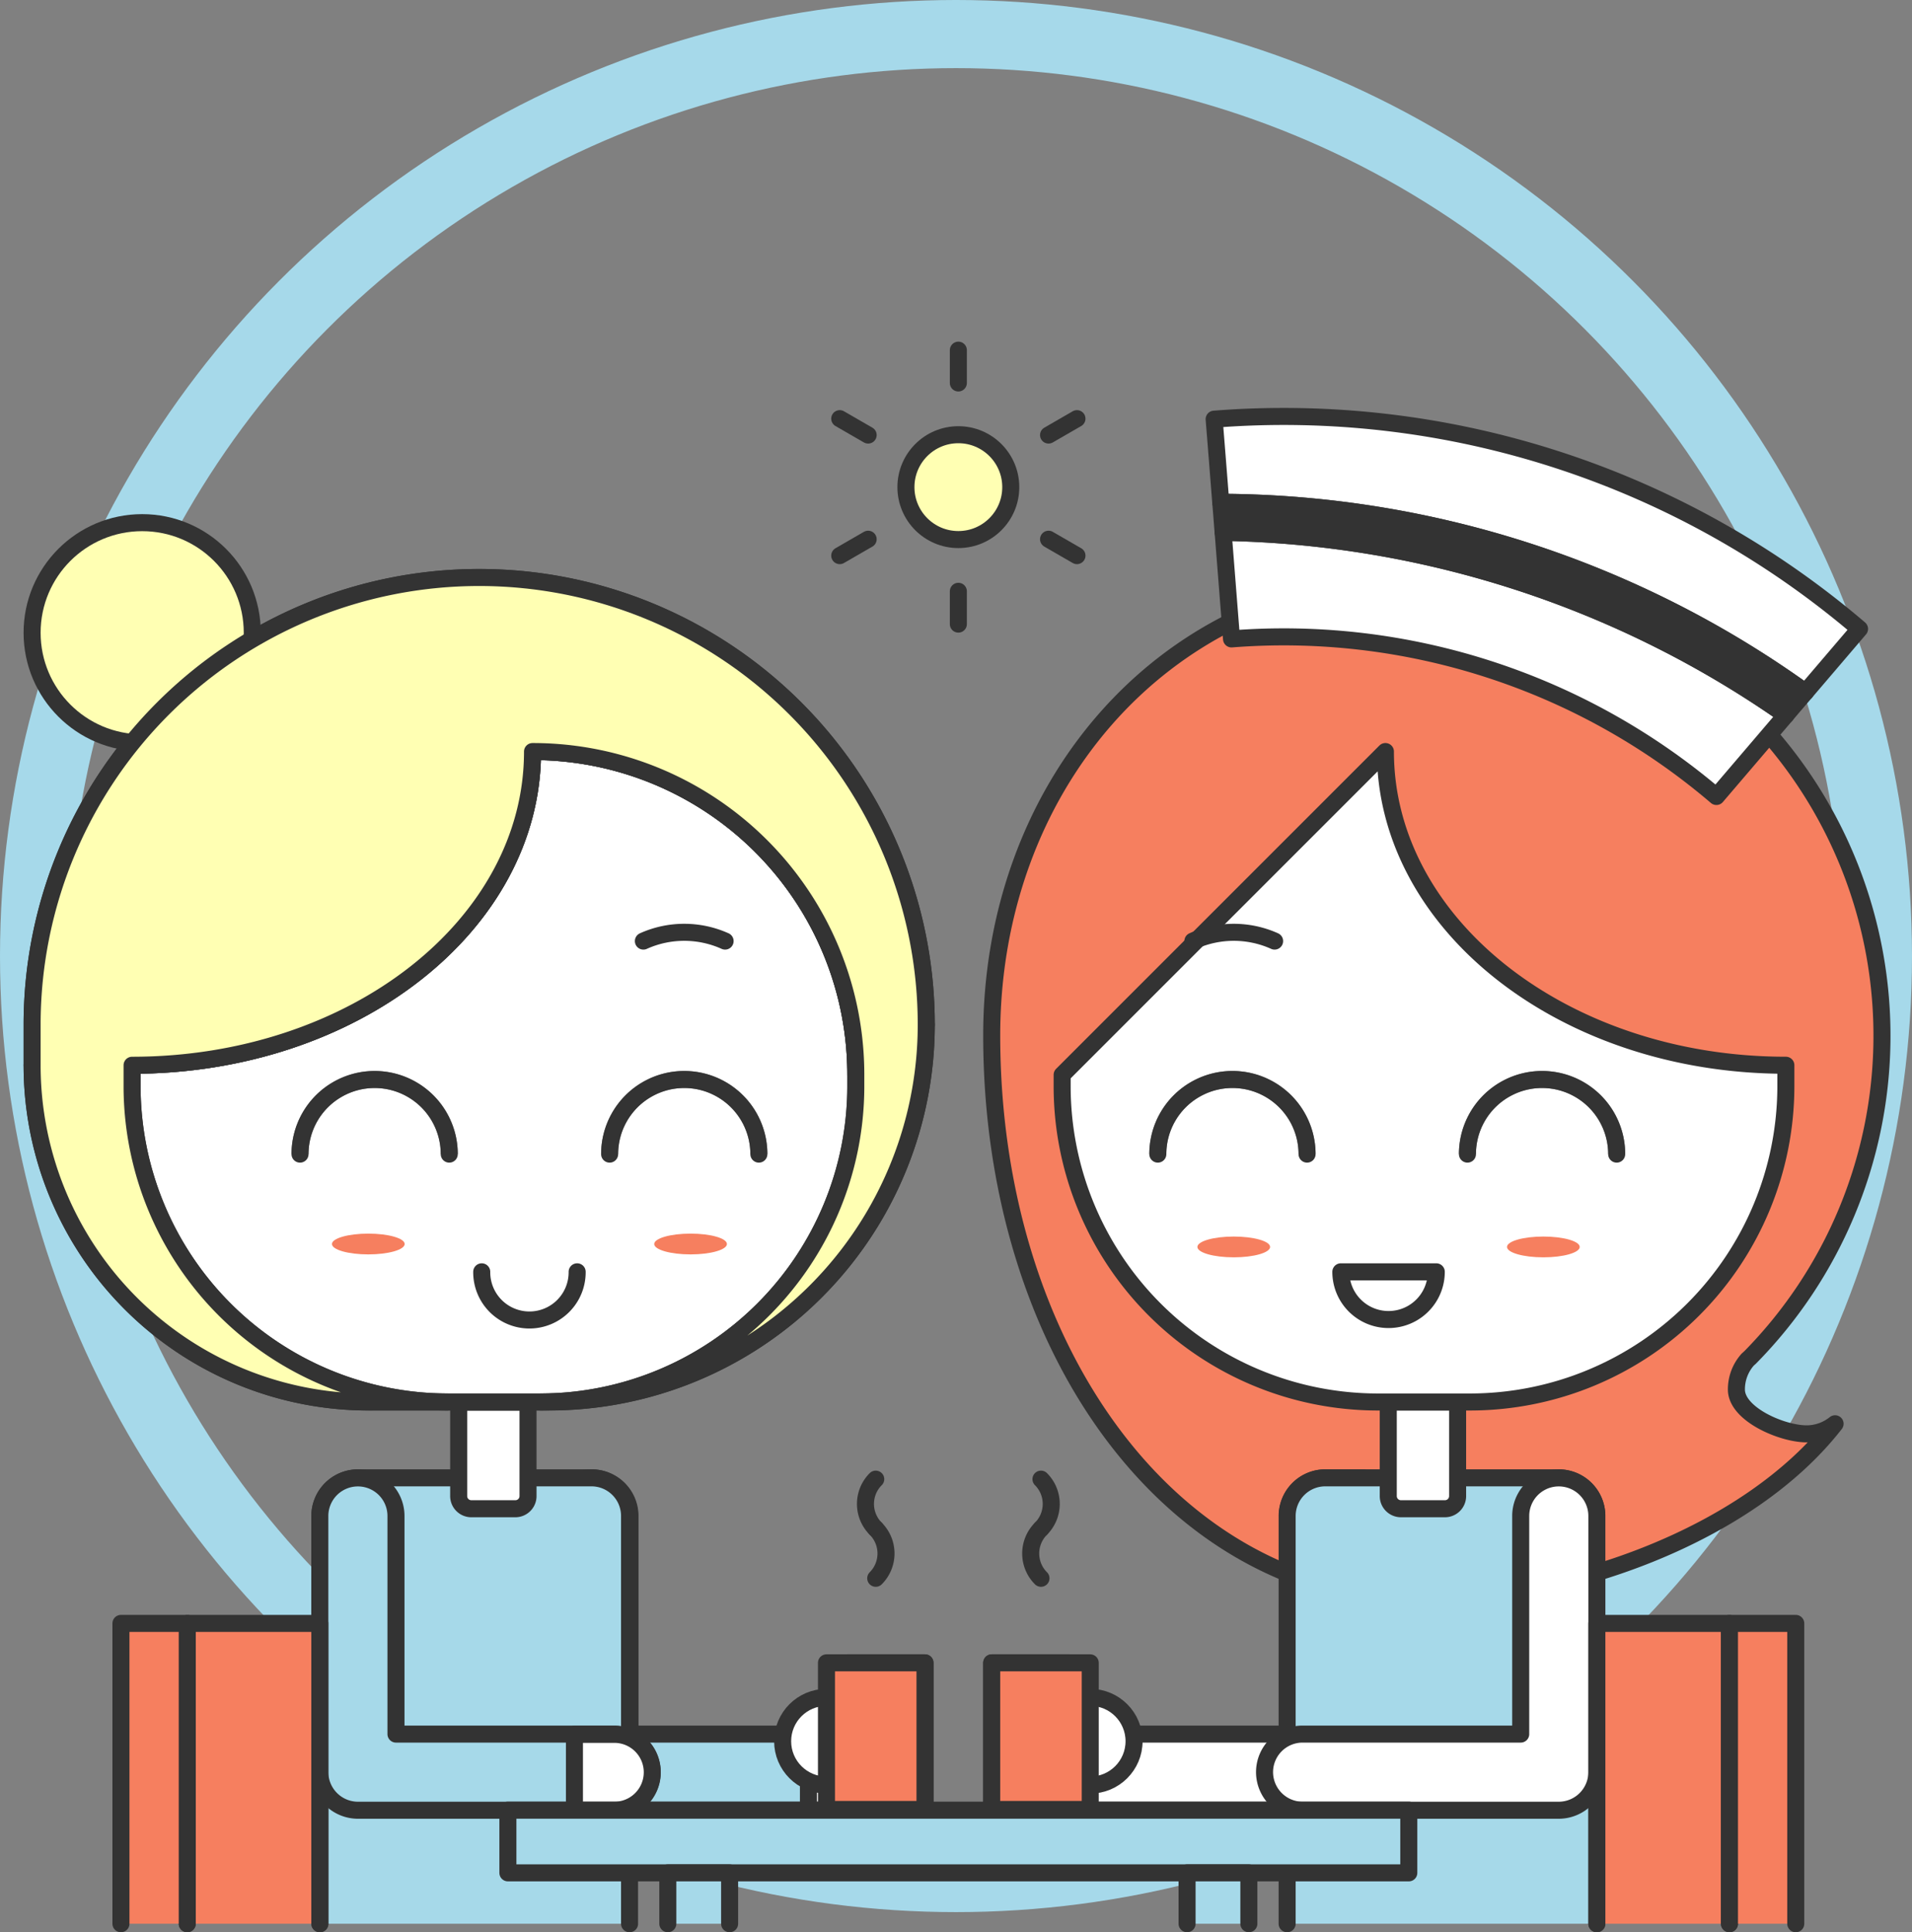
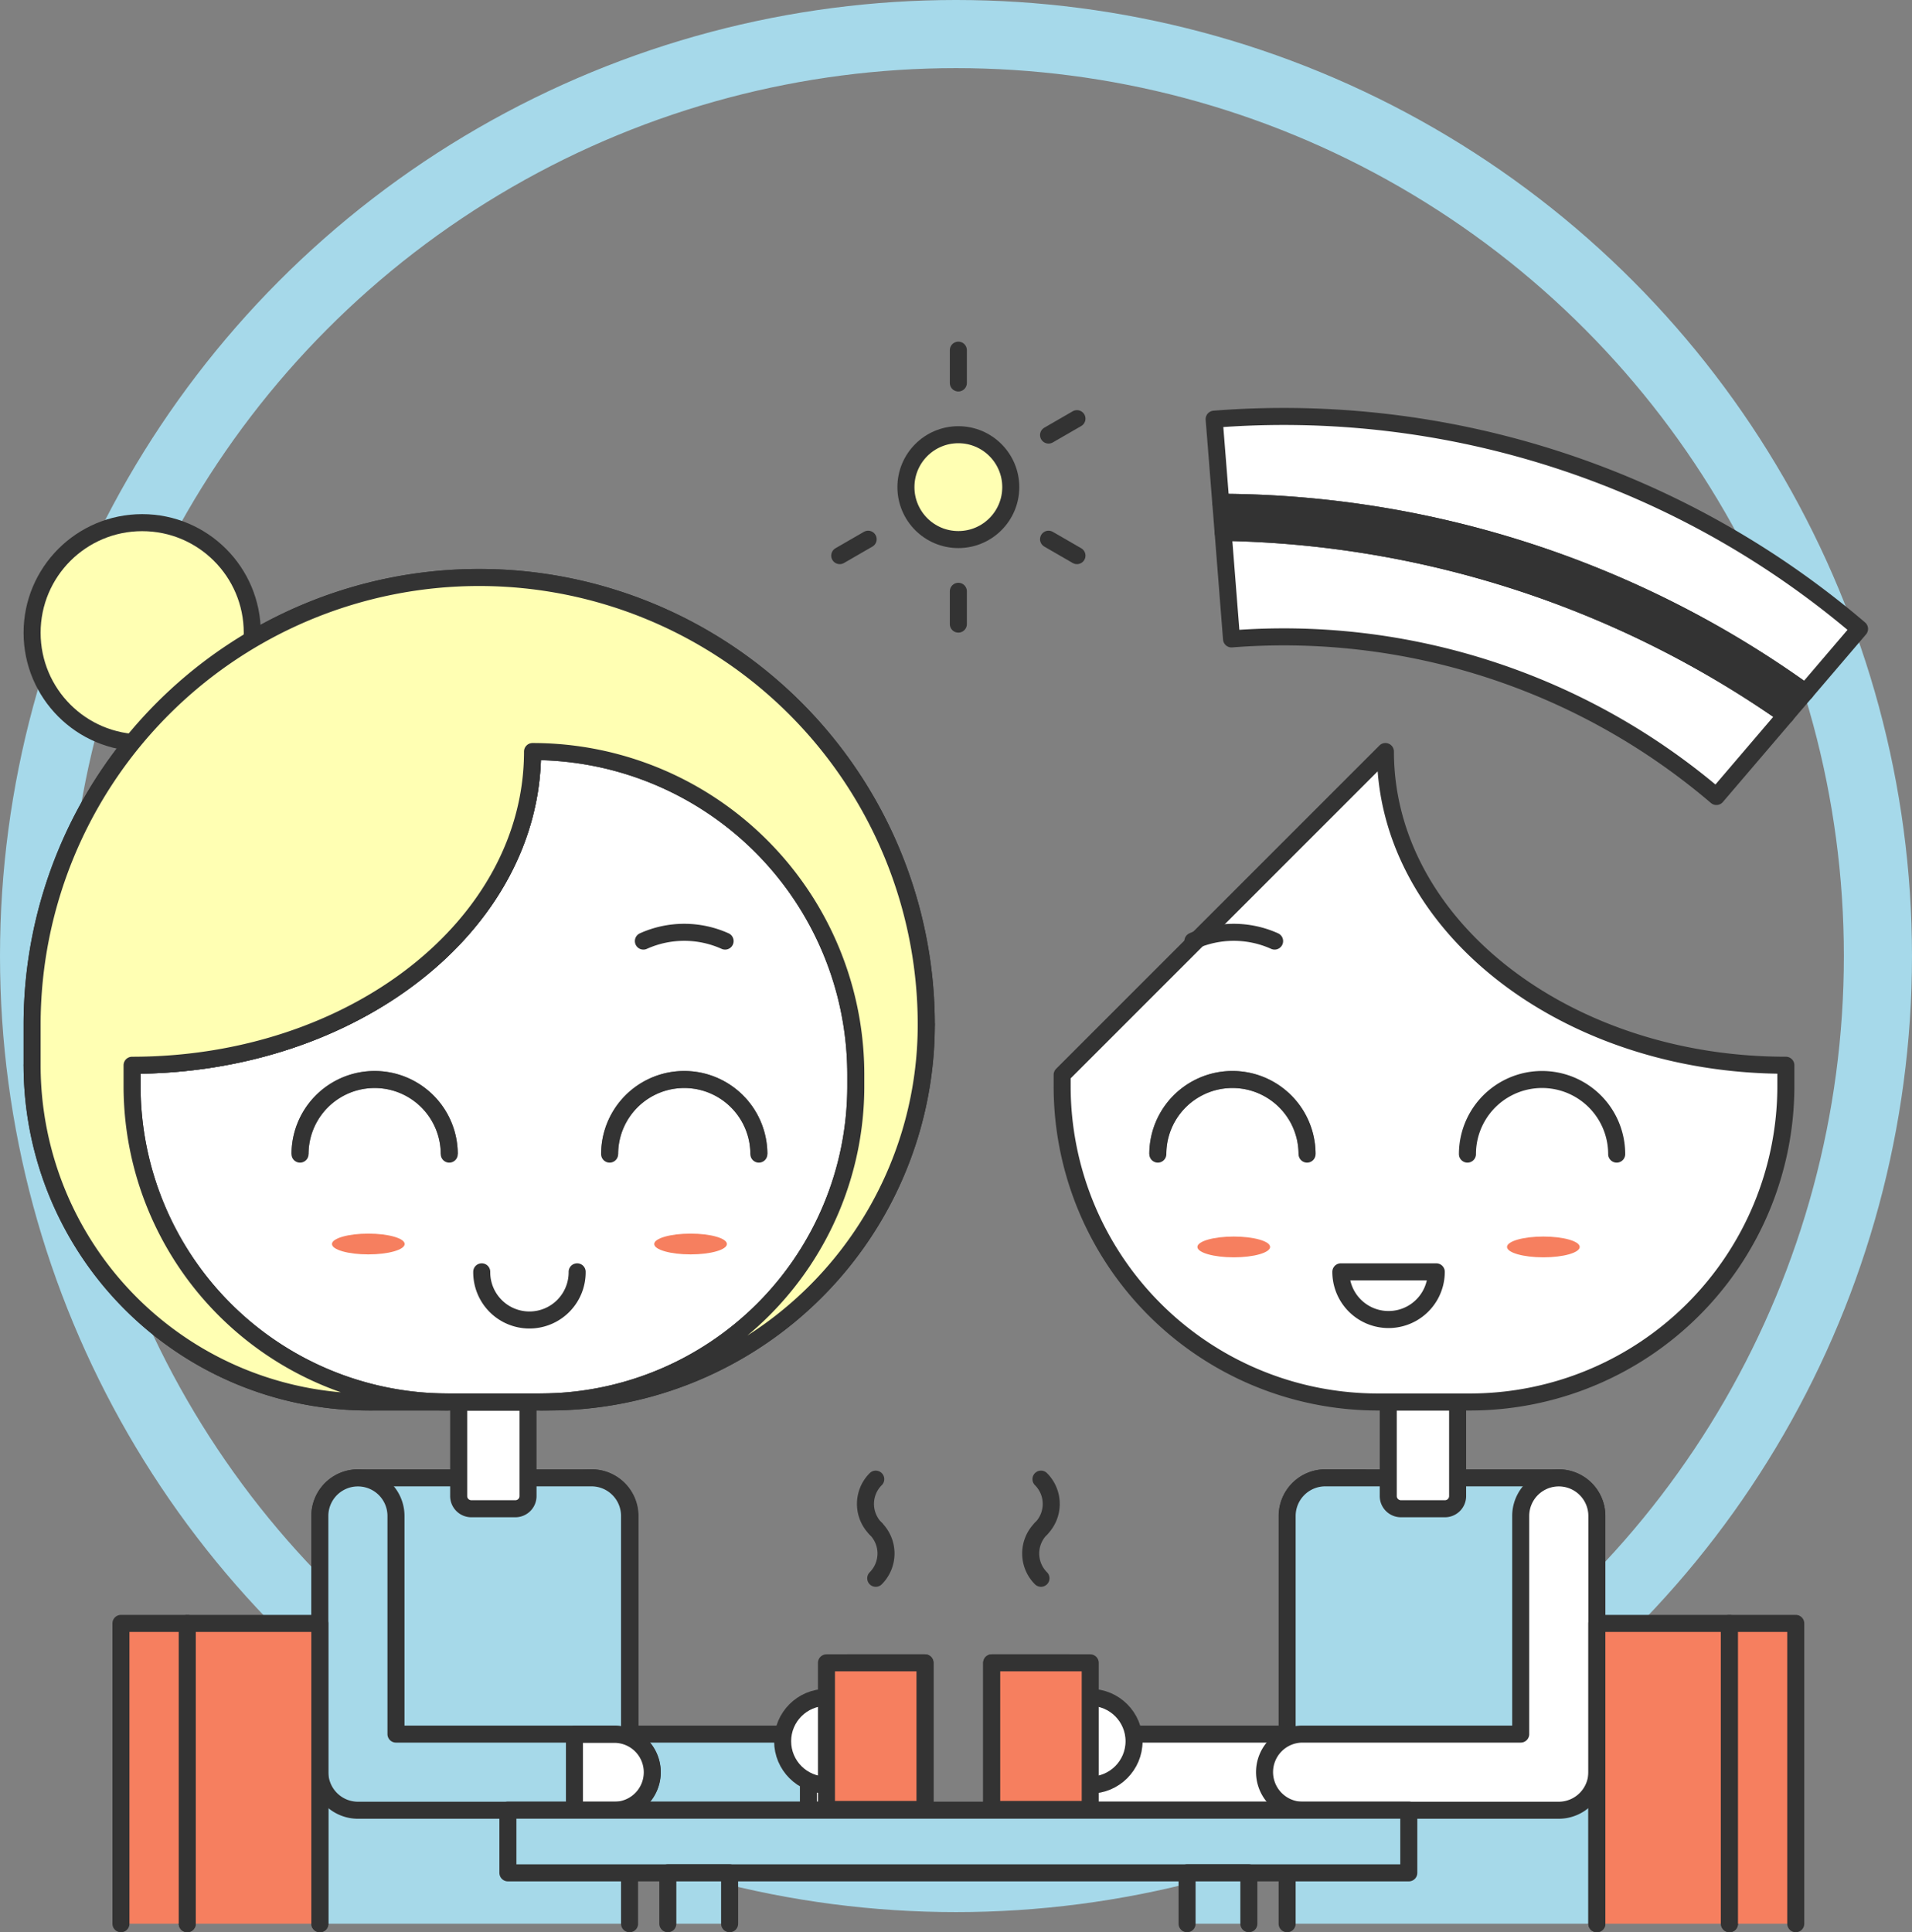
<svg xmlns="http://www.w3.org/2000/svg" id="Component_13_1" data-name="Component 13 – 1" width="449.057" height="453.788" viewBox="0 0 449.057 453.788">
  <rect x="0" y="0" width="449.057" height="453.788" fill="#808080" stroke="none" />
  <g id="Ellipse_981" data-name="Ellipse 981" fill="none" stroke="#a6d9ea" stroke-width="16">
    <circle cx="224.528" cy="224.528" r="224.528" stroke="none" />
    <circle cx="224.528" cy="224.528" r="216.528" fill="none" />
  </g>
  <g id="Group_3471" data-name="Group 3471" transform="translate(7.539 82.236)">
    <g id="Group_2679" data-name="Group 2679" transform="translate(0 40.508)">
      <g id="Group_2660" data-name="Group 2660" transform="translate(225.374 12.875)">
        <g id="Group_2655" data-name="Group 2655">
-           <path id="Path_3369" data-name="Path 3369" d="M987.364,783.339a10.7,10.7,0,0,0,6.693-2.371c-20.623,26.525-63.452,41.305-96.546,41.305-59.494,0-101.532-59.253-101.532-132.5,0-57.552,39.118-104.577,96-107.435.911-.063,1.824-.063,2.735-.123h5.538c.971.06,1.885.06,2.8.123a107.647,107.647,0,0,1,70.992,183.112c-.181.123-.3.3-.487.427a10.49,10.49,0,0,0-2.675,7.057C970.88,778.717,981.588,783.339,987.364,783.339Z" transform="translate(-795.978 -582.219)" fill="#f67f5f" stroke="#333" stroke-linecap="round" stroke-linejoin="round" stroke-width="4" />
          <path id="Path_3370" data-name="Path 3370" d="M972,670.836v5.112a74.226,74.226,0,0,1-74.034,73.974H876a74.175,74.175,0,0,1-73.974-73.974v-2.861l75.924-75.921C877.952,637.864,920.048,670.836,972,670.836Z" transform="translate(-785.481 -556.284)" fill="#fff" stroke="#333" stroke-linecap="round" stroke-linejoin="round" stroke-width="4" />
          <path id="Path_3371" data-name="Path 3371" d="M848.371,641.839a11.206,11.206,0,0,1-22.412,0Z" transform="translate(-743.958 -478.772)" fill="none" stroke="#333" stroke-linecap="round" stroke-linejoin="round" stroke-width="4" />
          <path id="Path_3372" data-name="Path 3372" d="M813.255,614.747a23.379,23.379,0,0,1,19.189,0" transform="translate(-766.001 -529.354)" fill="none" stroke="#333" stroke-linecap="round" stroke-linejoin="round" stroke-width="4" />
          <g id="Group_2654" data-name="Group 2654" transform="translate(48.31 154.783)">
            <ellipse id="Ellipse_725" data-name="Ellipse 725" cx="8.538" cy="2.44" rx="8.538" ry="2.44" fill="#f67f5f" />
            <ellipse id="Ellipse_726" data-name="Ellipse 726" cx="8.538" cy="2.44" rx="8.538" ry="2.44" transform="translate(72.717)" fill="#f67f5f" />
          </g>
        </g>
        <path id="Path_3373" data-name="Path 3373" d="M877.411,728.644a8.967,8.967,0,0,1-8.941,8.941H808.306a8.967,8.967,0,0,1-8.941-8.941h0a8.944,8.944,0,0,1,8.944-8.944h51.218V668.477a8.921,8.921,0,0,1,8.944-8.944h8.906" transform="translate(-790.101 -448.072)" fill="#fff" stroke="#333" stroke-linecap="round" stroke-linejoin="round" stroke-width="4" />
        <path id="Path_3374" data-name="Path 3374" d="M821.347,764.249V668.493a8.967,8.967,0,0,1,8.966-8.966h54.8a8.967,8.967,0,0,1,8.966,8.966v95.756" transform="translate(-751.961 -448.082)" fill="#a6d9e9" stroke="#333" stroke-linecap="round" stroke-linejoin="round" stroke-width="4" />
        <g id="Group_2656" data-name="Group 2656" transform="translate(93.139 193.663)">
          <path id="Rectangle_933" data-name="Rectangle 933" d="M0,0H16.287a0,0,0,0,1,0,0V22.067a2.977,2.977,0,0,1-2.977,2.977H2.977A2.977,2.977,0,0,1,0,22.067V0A0,0,0,0,1,0,0Z" fill="#fff" stroke="#333" stroke-linecap="round" stroke-linejoin="round" stroke-width="4" />
        </g>
        <path id="Path_3375" data-name="Path 3375" d="M897.456,668.477v60.167a8.968,8.968,0,0,1-8.944,8.941H828.348a8.967,8.967,0,0,1-8.941-8.941h0a8.944,8.944,0,0,1,8.944-8.944h51.22V668.477a8.942,8.942,0,1,1,17.885,0Z" transform="translate(-755.326 -448.072)" fill="#fff" stroke="#333" stroke-linecap="round" stroke-linejoin="round" stroke-width="4" />
        <g id="Group_2659" data-name="Group 2659" transform="translate(39.016 117.896)">
          <g id="Group_2657" data-name="Group 2657">
            <path id="Path_3376" data-name="Path 3376" d="M845.294,642.851a17.525,17.525,0,1,0-35.051,0" transform="translate(-810.243 -625.324)" fill="#fff" stroke="#707070" stroke-width="4" />
            <path id="Path_3377" data-name="Path 3377" d="M845.294,642.851a17.525,17.525,0,1,0-35.051,0" transform="translate(-810.243 -625.324)" fill="none" stroke="#333" stroke-linecap="round" stroke-linejoin="round" stroke-width="4" />
          </g>
          <g id="Group_2658" data-name="Group 2658" transform="translate(72.718)">
-             <path id="Path_3378" data-name="Path 3378" d="M871.88,642.851a17.525,17.525,0,1,0-35.05,0" transform="translate(-836.83 -625.324)" fill="#fff" stroke="#707070" stroke-width="4" />
            <path id="Path_3379" data-name="Path 3379" d="M871.88,642.851a17.525,17.525,0,1,0-35.05,0" transform="translate(-836.83 -625.324)" fill="none" stroke="#333" stroke-linecap="round" stroke-linejoin="round" stroke-width="4" />
          </g>
        </g>
      </g>
      <g id="Group_2661" data-name="Group 2661" transform="translate(122.534 224.337)">
        <path id="Path_3380" data-name="Path 3380" d="M758.378,668.477v60.167a8.967,8.967,0,0,0,8.941,8.941h60.167a8.967,8.967,0,0,0,8.941-8.941h0a8.944,8.944,0,0,0-8.944-8.944h-51.22V668.477a8.942,8.942,0,1,0-17.885,0Z" transform="translate(-758.378 -659.533)" fill="#a6d9e9" stroke="#333" stroke-linecap="round" stroke-linejoin="round" stroke-width="4" />
        <path id="Path_3381" data-name="Path 3381" d="M788.211,681.553h1.4a8.912,8.912,0,0,1,0,17.825h-9.37V681.553Z" transform="translate(-720.443 -621.326)" fill="#fff" stroke="#333" stroke-linecap="round" stroke-linejoin="round" stroke-width="4" />
      </g>
      <path id="Path_3382" data-name="Path 3382" d="M811.017,764.249v-95.77a8.95,8.95,0,0,0-8.949-8.952H747.243a8.951,8.951,0,0,0-8.952,8.952v95.77" transform="translate(-670.697 -435.207)" fill="#a6d9e9" stroke="#333" stroke-linecap="round" stroke-linejoin="round" stroke-width="4" />
      <g id="Group_2662" data-name="Group 2662" transform="translate(100.186 206.539)">
        <path id="Rectangle_934" data-name="Rectangle 934" d="M2.977,0H13.31a2.977,2.977,0,0,1,2.977,2.977V25.044a0,0,0,0,1,0,0H0a0,0,0,0,1,0,0V2.977A2.977,2.977,0,0,1,2.977,0Z" transform="translate(16.287 25.044) rotate(180)" fill="#fff" stroke="#333" stroke-linecap="round" stroke-linejoin="round" stroke-width="4" />
      </g>
      <g id="Group_2663" data-name="Group 2663" transform="translate(67.577 224.337)">
        <path id="Path_3383" data-name="Path 3383" d="M738.285,668.477v60.167a8.968,8.968,0,0,0,8.944,8.941h60.164a8.967,8.967,0,0,0,8.941-8.941h0a8.944,8.944,0,0,0-8.944-8.944H756.17V668.477a8.942,8.942,0,1,0-17.885,0Z" transform="translate(-738.285 -659.533)" fill="#a6d9e9" stroke="#333" stroke-linecap="round" stroke-linejoin="round" stroke-width="4" />
        <path id="Path_3384" data-name="Path 3384" d="M768.118,681.553h1.4a8.912,8.912,0,0,1,0,17.825h-9.37V681.553Z" transform="translate(-700.35 -621.326)" fill="#fff" stroke="#333" stroke-linecap="round" stroke-linejoin="round" stroke-width="4" />
      </g>
      <g id="Group_2668" data-name="Group 2668">
        <path id="Path_3385" data-name="Path 3385" d="M892.136,673.09v2.858a74.177,74.177,0,0,1-73.974,73.977H796.2a74.229,74.229,0,0,1-74.034-73.977v-5.109c52.011,0,94.049-32.974,94.049-73.673A75.865,75.865,0,0,1,892.136,673.09Z" transform="translate(-698.681 -543.409)" fill="#fff" stroke="#333" stroke-linecap="round" stroke-linejoin="round" stroke-width="4" />
        <path id="Path_3386" data-name="Path 3386" d="M756.553,597.166" transform="translate(-639.011 -543.409)" fill="#fff" stroke="#333" stroke-linecap="round" stroke-linejoin="round" stroke-width="4" />
        <g id="Group_2664" data-name="Group 2664" transform="translate(70.426 166.971)">
          <ellipse id="Ellipse_727" data-name="Ellipse 727" cx="8.538" cy="2.44" rx="8.538" ry="2.44" transform="translate(75.685)" fill="#f67f5f" />
          <ellipse id="Ellipse_728" data-name="Ellipse 728" cx="8.538" cy="2.44" rx="8.538" ry="2.44" fill="#f67f5f" />
        </g>
        <path id="Path_3387" data-name="Path 3387" d="M752.187,641.839a11.206,11.206,0,1,0,22.411,0" transform="translate(-646.586 -465.897)" fill="none" stroke="#333" stroke-linecap="round" stroke-linejoin="round" stroke-width="4" />
        <path id="Path_3388" data-name="Path 3388" d="M785.259,614.747a23.38,23.38,0,0,0-19.19,0" transform="translate(-622.5 -516.479)" fill="none" stroke="#333" stroke-linecap="round" stroke-linejoin="round" stroke-width="4" />
-         <path id="Path_3389" data-name="Path 3389" d="M832.477,673.087a75.879,75.879,0,0,0-75.924-75.921" transform="translate(-639.011 -543.409)" fill="none" stroke="#333" stroke-linecap="round" stroke-linejoin="round" stroke-width="4" />
        <path id="Path_3390" data-name="Path 3390" d="M741.339,582.219" transform="translate(-665.409 -569.344)" fill="none" stroke="#333" stroke-linecap="round" stroke-linejoin="round" stroke-width="4" />
        <path id="Path_3391" data-name="Path 3391" d="M713.58,624.1" transform="translate(-713.573 -496.674)" fill="none" stroke="#333" stroke-linecap="round" stroke-linejoin="round" stroke-width="4" />
        <path id="Path_3392" data-name="Path 3392" d="M816.216,597.166c0,40.72-42.063,73.67-94.049,73.67" transform="translate(-698.674 -543.409)" fill="none" stroke="#333" stroke-linecap="round" stroke-linejoin="round" stroke-width="4" />
        <path id="Path_3393" data-name="Path 3393" d="M923.587,687.222a105,105,0,0,0-210.007,0v9.548" transform="translate(-713.573 -569.344)" fill="none" stroke="#333" stroke-linecap="round" stroke-linejoin="round" stroke-width="4" />
        <path id="Path_3394" data-name="Path 3394" d="M713.58,630.158a79.085,79.085,0,0,0,79.086,79.085l42.3-.011a88.623,88.623,0,0,0,88.62-88.623" transform="translate(-713.573 -502.732)" fill="none" stroke="#333" stroke-linecap="round" stroke-linejoin="round" stroke-width="4" />
        <ellipse id="Ellipse_729" data-name="Ellipse 729" cx="25.855" cy="25.855" rx="25.855" ry="25.855" fill="#ffffb3" stroke="#333" stroke-linecap="round" stroke-linejoin="round" stroke-width="4" />
        <path id="Path_3395" data-name="Path 3395" d="M923.579,687.221a88.612,88.612,0,0,1-88.639,88.637h-1.882a74.177,74.177,0,0,0,73.974-73.977v-2.858A75.865,75.865,0,0,0,831.108,623.1c0,40.7-42.038,73.673-94.049,73.673v5.109a74.229,74.229,0,0,0,74.034,73.977H792.664a79.082,79.082,0,0,1-79.086-79.086v-9.551a105,105,0,0,1,210,0Z" transform="translate(-713.577 -569.342)" fill="#ffffb3" stroke="#333" stroke-linecap="round" stroke-linejoin="round" stroke-width="4" />
        <g id="Group_2667" data-name="Group 2667" transform="translate(62.925 130.772)">
          <g id="Group_2665" data-name="Group 2665">
            <path id="Path_3396" data-name="Path 3396" d="M771.632,642.851a17.524,17.524,0,1,0-35.048,0" transform="translate(-736.584 -625.324)" fill="#fff" stroke="#707070" stroke-width="4" />
            <path id="Path_3397" data-name="Path 3397" d="M771.632,642.851a17.524,17.524,0,1,0-35.048,0" transform="translate(-736.584 -625.324)" fill="none" stroke="#333" stroke-linecap="round" stroke-linejoin="round" stroke-width="4" />
          </g>
          <g id="Group_2666" data-name="Group 2666" transform="translate(72.715)">
            <path id="Path_3398" data-name="Path 3398" d="M798.22,642.851a17.525,17.525,0,1,0-35.05,0" transform="translate(-763.17 -625.324)" fill="#fff" stroke="#707070" stroke-width="4" />
            <path id="Path_3399" data-name="Path 3399" d="M798.22,642.851a17.525,17.525,0,1,0-35.05,0" transform="translate(-763.17 -625.324)" fill="none" stroke="#333" stroke-linecap="round" stroke-linejoin="round" stroke-width="4" />
          </g>
        </g>
      </g>
      <g id="Group_2670" data-name="Group 2670" transform="translate(111.747 302.37)">
        <rect id="Rectangle_935" data-name="Rectangle 935" width="211.587" height="14.725" fill="#a6d9e9" stroke="#333" stroke-linecap="round" stroke-linejoin="round" stroke-width="4" />
        <g id="Group_2669" data-name="Group 2669" transform="translate(37.562 14.725)">
          <path id="Path_3400" data-name="Path 3400" d="M812.755,705.395V693.447h14.511v11.948" transform="translate(-690.804 -693.447)" fill="#a6d9e9" stroke="#333" stroke-linecap="round" stroke-linejoin="round" stroke-width="4" />
          <path id="Path_3401" data-name="Path 3401" d="M768.168,705.395V693.447h14.511v11.948" transform="translate(-768.168 -693.447)" fill="#a6d9e9" stroke="#333" stroke-linecap="round" stroke-linejoin="round" stroke-width="4" />
        </g>
      </g>
      <rect id="Rectangle_936" data-name="Rectangle 936" width="18.251" height="34.436" transform="translate(191.457 267.772)" fill="#fff" stroke="#333" stroke-linecap="round" stroke-linejoin="round" stroke-width="4" />
      <rect id="Rectangle_937" data-name="Rectangle 937" width="18.251" height="34.436" transform="translate(225.374 267.772)" fill="#fff" stroke="#333" stroke-linecap="round" stroke-linejoin="round" stroke-width="4" />
      <g id="Group_2673" data-name="Group 2673" transform="translate(225.374 224.632)">
        <g id="Group_2671" data-name="Group 2671" transform="translate(9.16)">
          <path id="Path_3402" data-name="Path 3402" d="M800.209,659.641a8.229,8.229,0,0,1,0,11.638" transform="translate(-797.797 -659.641)" fill="none" stroke="#333" stroke-linecap="round" stroke-linejoin="round" stroke-width="4" />
          <path id="Path_3403" data-name="Path 3403" d="M801.739,663.9a8.224,8.224,0,0,0,0,11.638" transform="translate(-799.327 -652.258)" fill="none" stroke="#333" stroke-linecap="round" stroke-linejoin="round" stroke-width="4" />
        </g>
        <g id="Group_2672" data-name="Group 2672" transform="translate(0 43.14)">
          <ellipse id="Ellipse_730" data-name="Ellipse 730" cx="10.294" cy="10.294" rx="10.294" ry="10.294" transform="translate(12.847 8.112)" fill="#fff" stroke="#333" stroke-linecap="round" stroke-linejoin="round" stroke-width="4" />
          <rect id="Rectangle_938" data-name="Rectangle 938" width="23.142" height="34.436" transform="translate(23.142 34.436) rotate(180)" fill="#f67f5f" stroke="#333" stroke-linecap="round" stroke-linejoin="round" stroke-width="4" />
        </g>
      </g>
      <g id="Group_2676" data-name="Group 2676" transform="translate(176.272 224.632)">
        <g id="Group_2674" data-name="Group 2674" transform="translate(19.454)">
          <path id="Path_3404" data-name="Path 3404" d="M787.551,659.641a8.224,8.224,0,0,0,0,11.638" transform="translate(-785.138 -659.641)" fill="none" stroke="#333" stroke-linecap="round" stroke-linejoin="round" stroke-width="4" />
          <path id="Path_3405" data-name="Path 3405" d="M786.02,663.9a8.224,8.224,0,0,1,0,11.638" transform="translate(-783.608 -652.258)" fill="none" stroke="#333" stroke-linecap="round" stroke-linejoin="round" stroke-width="4" />
        </g>
        <g id="Group_2675" data-name="Group 2675" transform="translate(0 43.14)">
          <ellipse id="Ellipse_731" data-name="Ellipse 731" cx="10.294" cy="10.294" rx="10.294" ry="10.294" transform="translate(0 8.112)" fill="#fff" stroke="#333" stroke-linecap="round" stroke-linejoin="round" stroke-width="4" />
          <rect id="Rectangle_939" data-name="Rectangle 939" width="23.142" height="34.436" transform="translate(10.294)" fill="#f67f5f" stroke="#333" stroke-linecap="round" stroke-linejoin="round" stroke-width="4" />
        </g>
      </g>
      <g id="Group_2677" data-name="Group 2677" transform="translate(20.865 258.509)">
        <path id="Path_3406" data-name="Path 3406" d="M758.041,742.56V672.027H726.9V742.56" transform="translate(-711.328 -672.027)" fill="#f67f5f" stroke="#333" stroke-linecap="round" stroke-linejoin="round" stroke-width="4" />
        <path id="Path_3407" data-name="Path 3407" d="M736.777,742.56V672.027H721.206V742.56" transform="translate(-721.206 -672.027)" fill="#f67f5f" stroke="#333" stroke-linecap="round" stroke-linejoin="round" stroke-width="4" />
      </g>
      <g id="Group_2678" data-name="Group 2678" transform="translate(367.504 258.509)">
        <path id="Path_3408" data-name="Path 3408" d="M847.943,742.56V672.027h31.142V742.56" transform="translate(-847.943 -672.027)" fill="#f67f5f" stroke="#333" stroke-linecap="round" stroke-linejoin="round" stroke-width="4" />
        <path id="Path_3409" data-name="Path 3409" d="M859.329,742.56V672.027H874.9V742.56" transform="translate(-828.187 -672.027)" fill="#f67f5f" stroke="#333" stroke-linecap="round" stroke-linejoin="round" stroke-width="4" />
      </g>
    </g>
    <g id="Group_2680" data-name="Group 2680" transform="translate(189.683 0)">
      <ellipse id="Ellipse_732" data-name="Ellipse 732" cx="12.312" cy="12.312" rx="12.312" ry="12.312" transform="translate(15.546 19.856)" fill="#ffffb3" stroke="#333" stroke-linecap="round" stroke-linejoin="round" stroke-width="4" />
      <line id="Line_1811" data-name="Line 1811" y1="7.705" transform="translate(27.858)" fill="none" stroke="#333" stroke-linecap="round" stroke-linejoin="round" stroke-width="4" />
-       <line id="Line_1812" data-name="Line 1812" x1="6.673" y1="3.853" transform="translate(0 16.084)" fill="none" stroke="#333" stroke-linecap="round" stroke-linejoin="round" stroke-width="4" />
      <line id="Line_1813" data-name="Line 1813" x1="6.673" y2="3.853" transform="translate(0 44.399)" fill="none" stroke="#333" stroke-linecap="round" stroke-linejoin="round" stroke-width="4" />
      <line id="Line_1814" data-name="Line 1814" y2="7.705" transform="translate(27.858 56.63)" fill="none" stroke="#333" stroke-linecap="round" stroke-linejoin="round" stroke-width="4" />
      <line id="Line_1815" data-name="Line 1815" x2="6.673" y2="3.853" transform="translate(49.043 44.399)" fill="none" stroke="#333" stroke-linecap="round" stroke-linejoin="round" stroke-width="4" />
      <line id="Line_1816" data-name="Line 1816" y1="3.853" x2="6.673" transform="translate(49.043 16.084)" fill="none" stroke="#333" stroke-linecap="round" stroke-linejoin="round" stroke-width="4" />
    </g>
    <g id="Group_3420" data-name="Group 3420" transform="matrix(0.951, 0.309, -0.309, 0.951, 282.515, 1.136)">
      <path id="Path_3354" data-name="Path 3354" d="M138.964,10.393q-4.8,11.6-9.608,23.193a156.488,156.488,0,0,0-119.748,0Q4.807,21.987,0,10.393A237.457,237.457,0,0,1,138.964,10.393Z" transform="translate(10.223 30.084)" fill="#fff" stroke="#333" stroke-linecap="round" stroke-linejoin="round" stroke-width="4" />
      <path id="Path_3355" data-name="Path 3355" d="M159.385,15.849q-3.734,9.023-7.48,18.064a236.731,236.731,0,0,0-144.4.024Q3.761,24.878,0,15.849A208.278,208.278,0,0,1,159.385,15.849Z" transform="translate(0 0)" fill="#fff" stroke="#333" stroke-linecap="round" stroke-linejoin="round" stroke-width="4" />
    </g>
    <path id="Path_4190" data-name="Path 4190" d="M144.4,11.267c-.91,2.194-1.826,4.37-2.718,6.564a237.458,237.458,0,0,0-138.964,0c-.91-2.17-1.8-4.37-2.718-6.54A236.731,236.731,0,0,1,144.4,11.267Z" transform="matrix(0.951, 0.309, -0.309, 0.951, 282.654, 24.992)" fill="#333" stroke="#333" stroke-linecap="round" stroke-linejoin="round" stroke-width="4" />
  </g>
</svg>